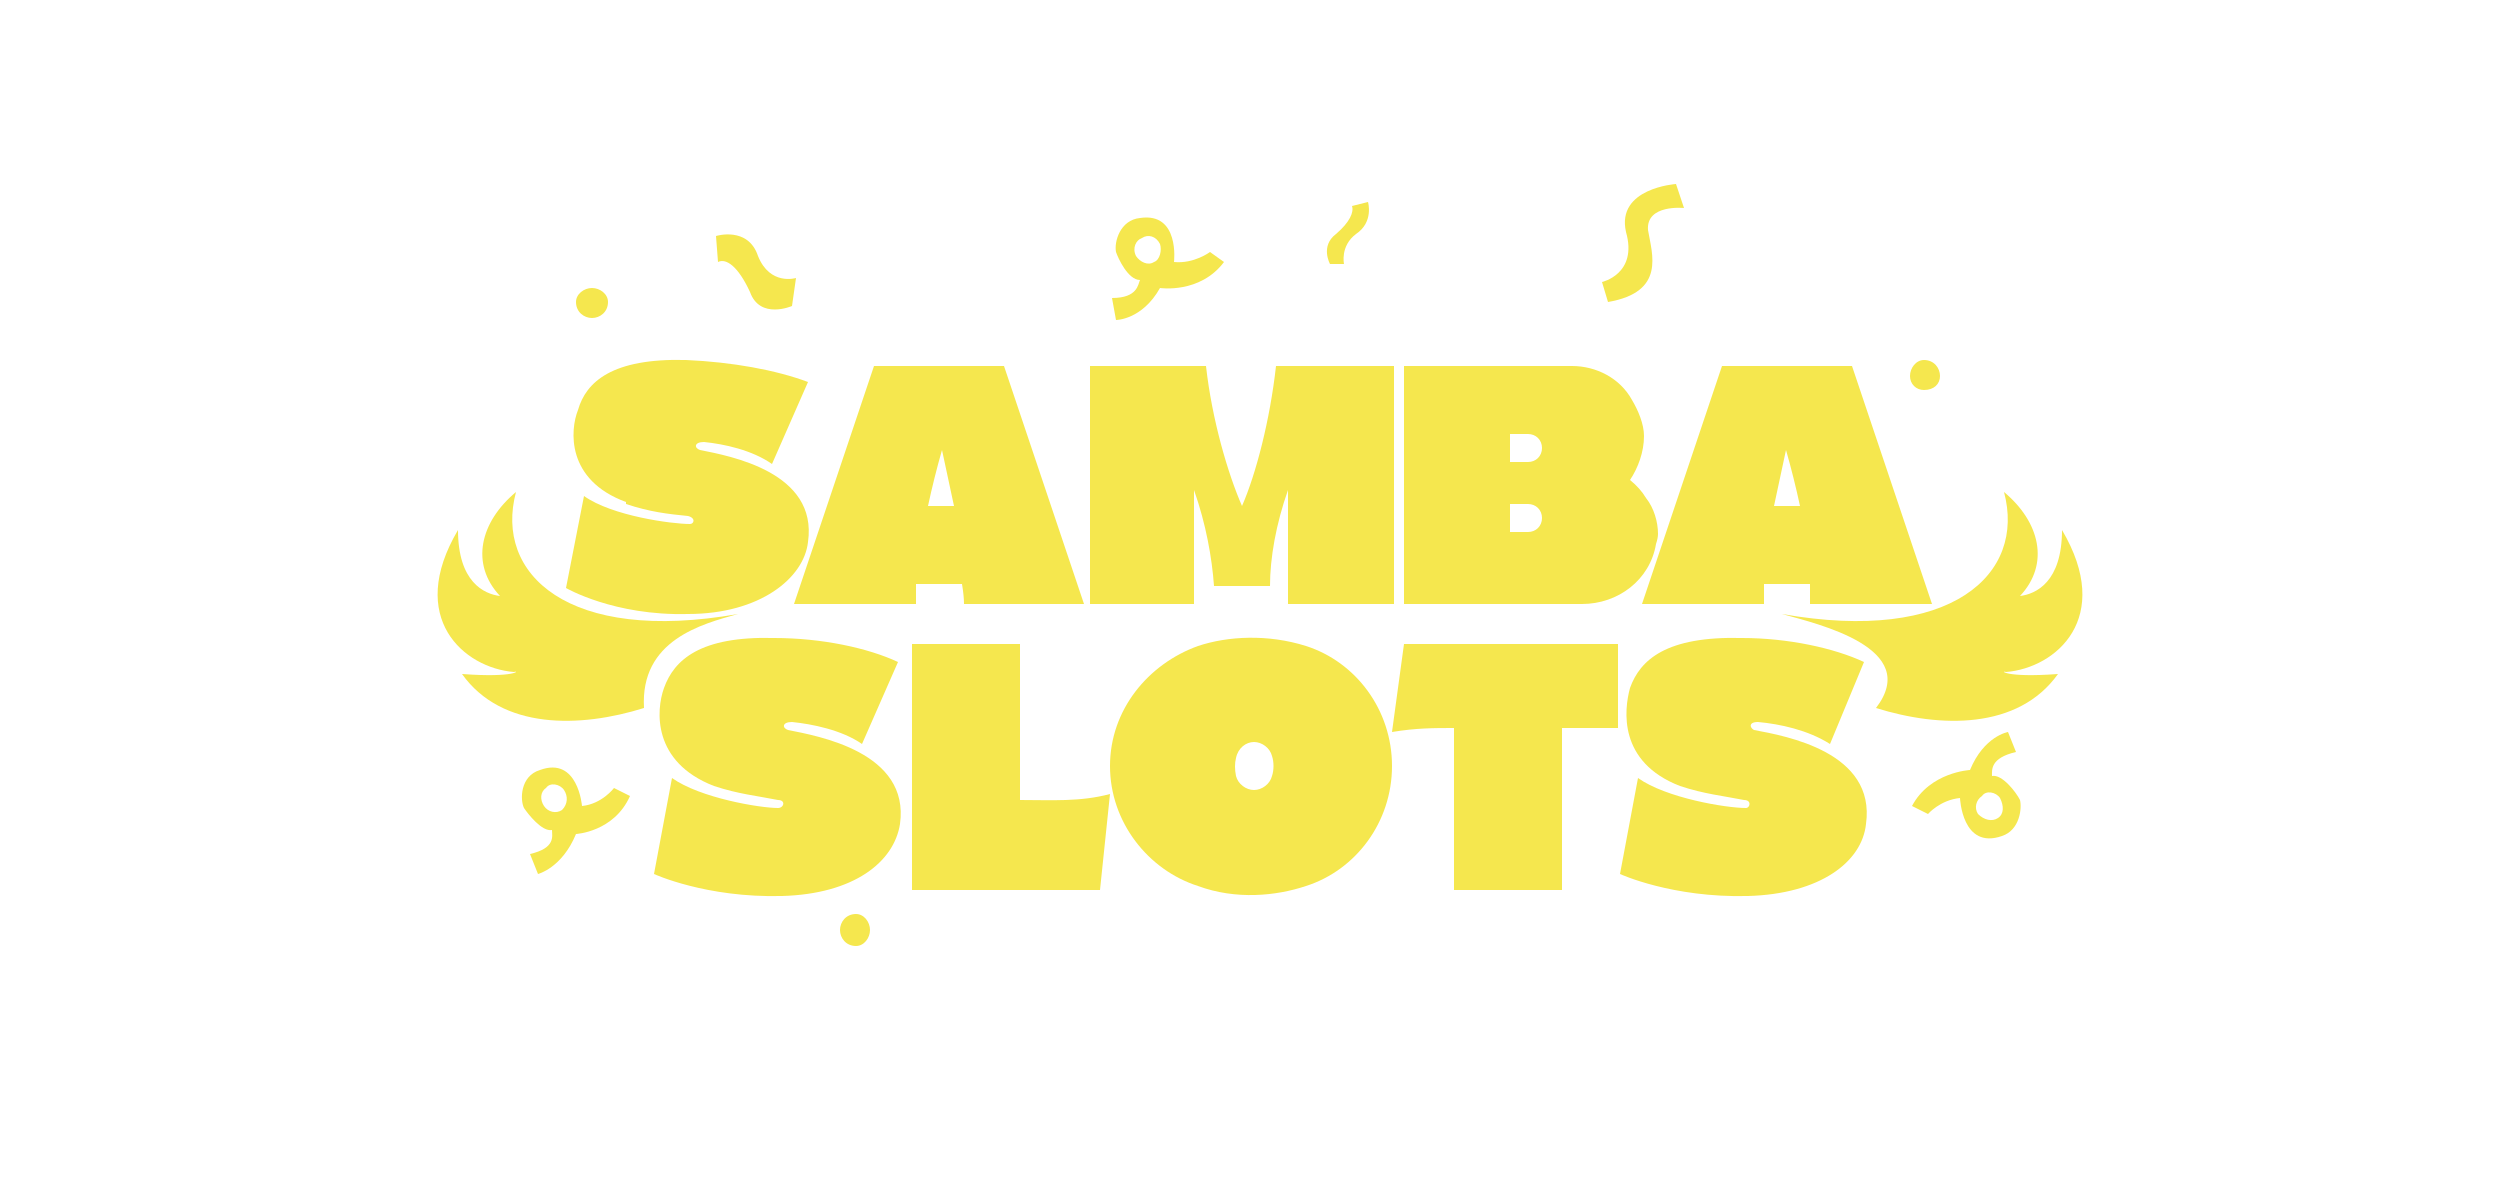
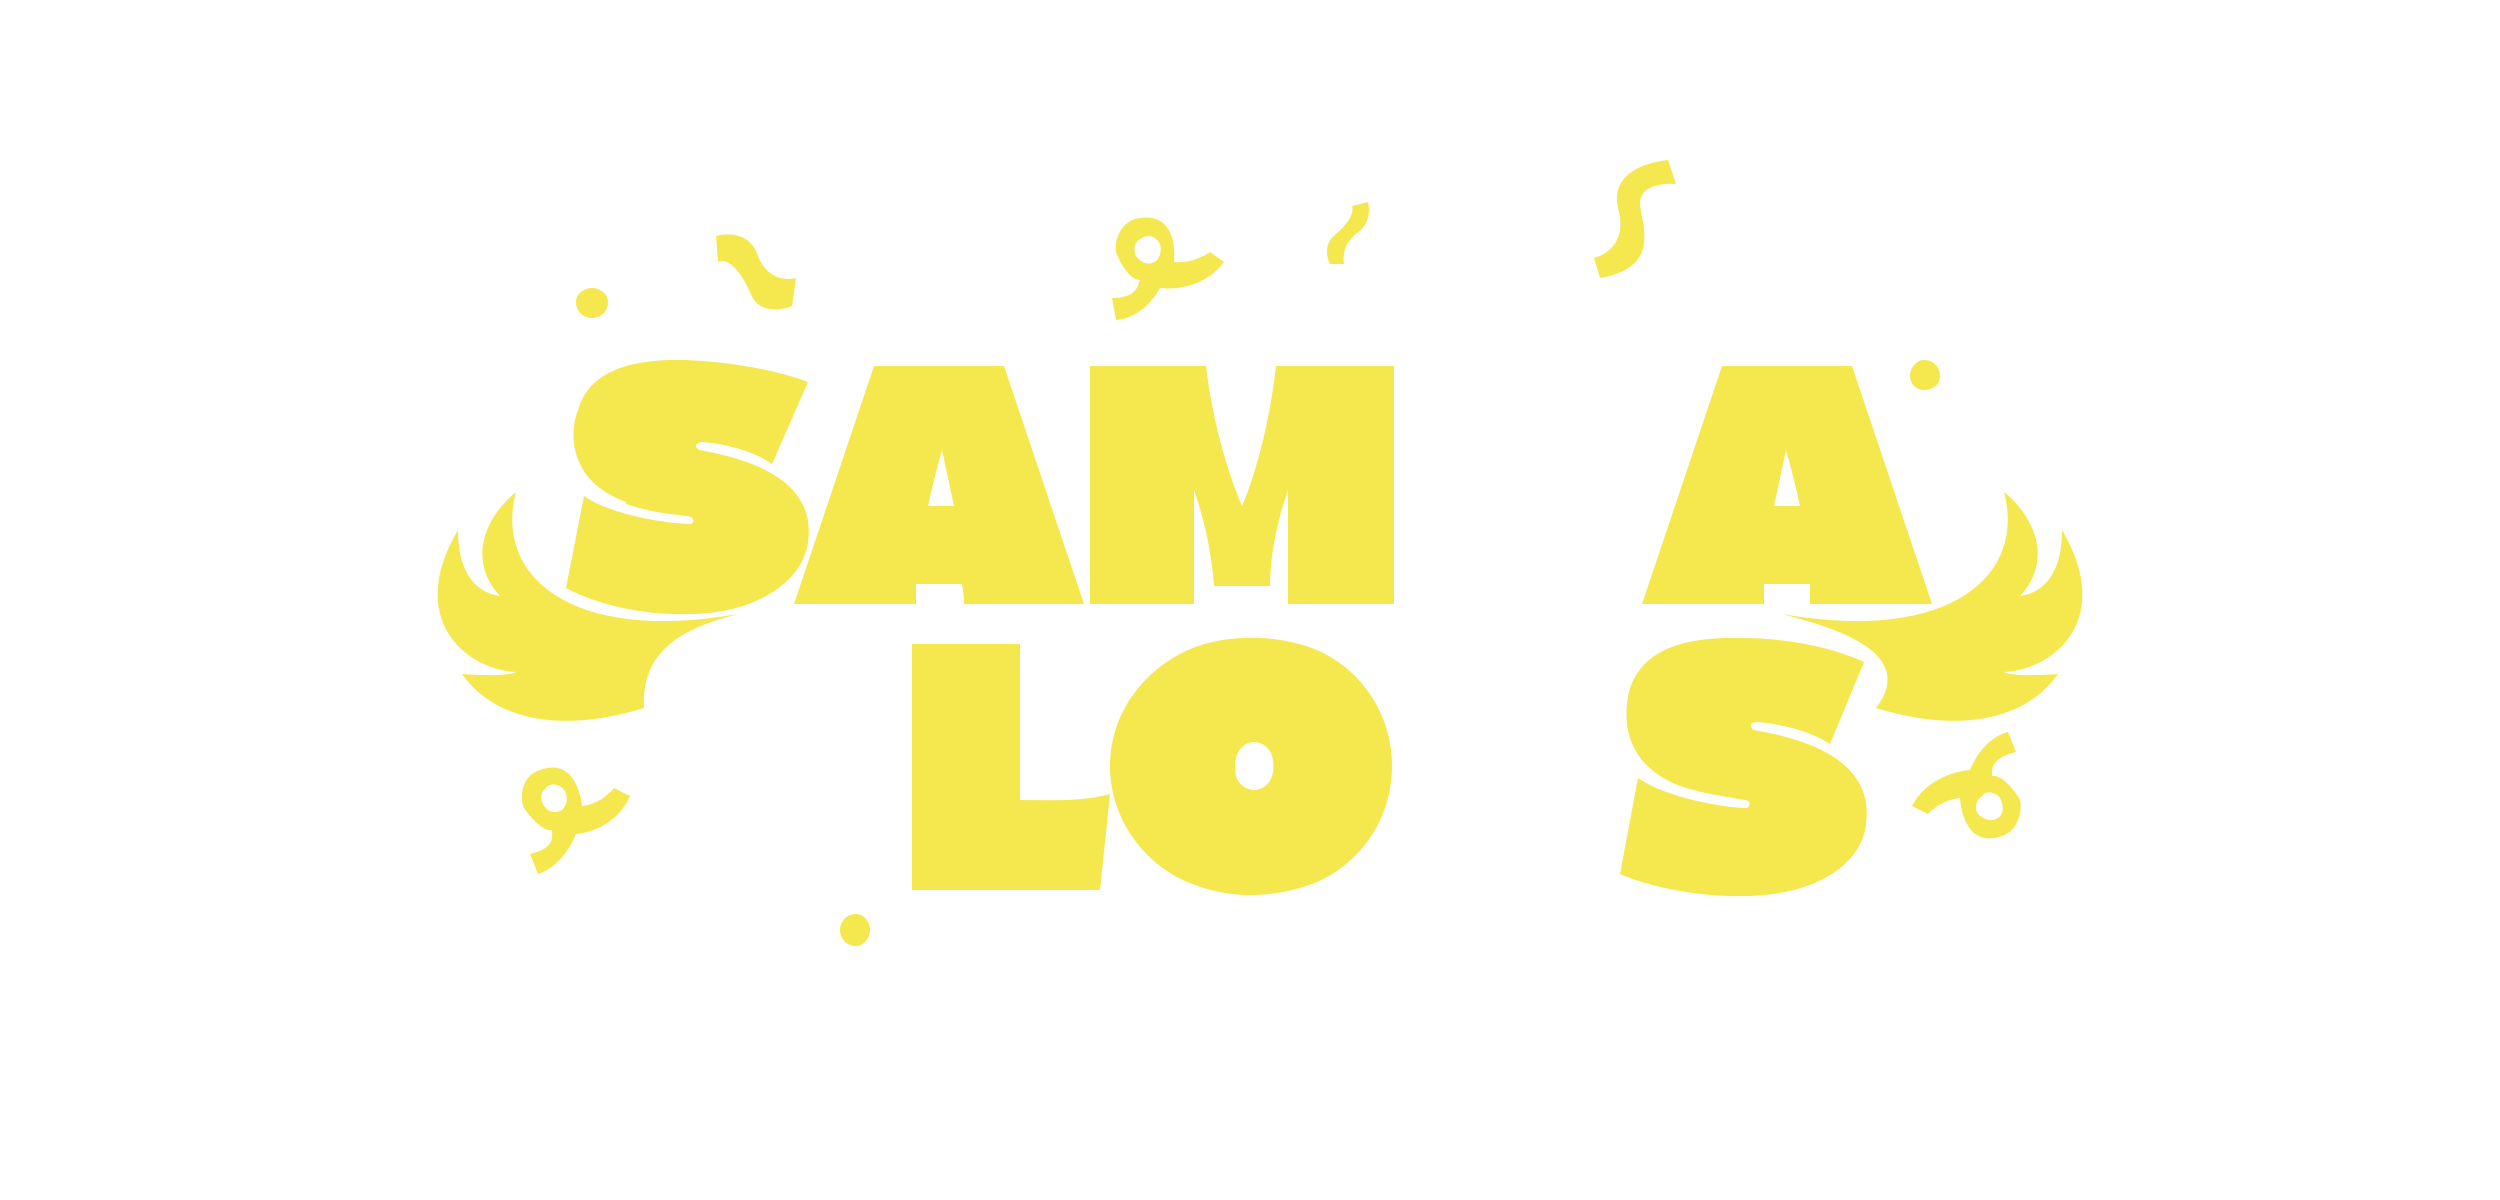
<svg xmlns="http://www.w3.org/2000/svg" version="1.2" viewBox="0 0 125 60" width="125" height="60">
  <title>samba-slots-corners</title>
  <style>
		.s0 { fill: #f5e74e } 
	</style>
  <path class="s0" d="m36.9 30.7c-8.5 1.5-12.2-2-11.1-6.1-1.8 1.5-2.3 3.6-0.8 5.2-0.8-0.1-2.1-0.7-2.1-3.3-2.6 4.4 0.3 6.9 2.8 7.1 0.3-0.1 0.1 0.3-2.6 0.1 2 2.8 5.9 2.7 9.1 1.7-0.2-3.4 2.9-4.2 4.7-4.7z" />
  <path class="s0" d="m89.1 30.7c8.5 1.5 12.2-2 11.1-6.1 1.8 1.5 2.3 3.6 0.8 5.2 0.8-0.1 2.1-0.7 2.1-3.3 2.6 4.4-0.3 6.9-2.8 7.1-0.3-0.1-0.1 0.3 2.6 0.1-2 2.8-5.9 2.7-9.1 1.7 2.3-3-2.9-4.2-4.7-4.7z" />
  <path class="s0" d="m31.3 25.1c-3-1.1-2.8-3.6-2.4-4.6 0.4-1.4 1.7-2.6 5.4-2.5 2.3 0.1 4.5 0.5 6.1 1.1l-1.8 4.1c-1-0.7-2.4-1-3.4-1.1-0.5 0-0.5 0.3-0.2 0.4 1.5 0.3 5.9 1.1 5.4 4.6-0.2 1.8-2.4 3.6-6 3.6-3.7 0.1-6.1-1.3-6.1-1.3l0.9-4.6c1.4 1 4.4 1.4 5.3 1.4 0.2 0 0.3-0.3-0.1-0.4-1-0.1-1.9-0.2-3.1-0.6z" />
  <path class="s0" d="m48.2 30.2q0-0.4-0.1-1h-2.3q0 0.6 0 1h-6.1l4-11.9h6.5l4 11.9zm-0.5-4.9q-0.3-1.4-0.6-2.8-0.4 1.4-0.7 2.8z" />
  <path class="s0" d="m60.7 29.3c-0.1-1.4-0.4-3.1-1-4.8v5.7h-5.2v-11.9h5.8c0.3 2.7 1.1 5.4 1.8 7 0.7-1.6 1.4-4.3 1.7-7h5.9v11.9h-5.3v-5.7c-0.6 1.7-0.9 3.4-0.9 4.8z" />
-   <path class="s0" d="m82.9 26.7q0 0.2-0.1 0.5c-0.3 1.8-1.9 3-3.7 3-3.2 0-8.9 0-8.9 0v-11.9c0 0 7.8 0 8.4 0 1.2 0 2.4 0.6 3 1.7 0.3 0.5 0.6 1.2 0.6 1.8 0 0.8-0.3 1.6-0.7 2.2q0.5 0.4 0.8 0.9c0.4 0.5 0.6 1.2 0.6 1.8zm-5.8-4.3c0-0.4-0.3-0.7-0.7-0.7h-0.9v1.4h0.9c0.4 0 0.7-0.3 0.7-0.7zm0 3.5c0-0.4-0.3-0.7-0.7-0.7h-0.9v1.4h0.9c0.4 0 0.7-0.3 0.7-0.7z" />
  <path class="s0" d="m90.5 30.2q0-0.4 0-1h-2.3q0 0.6 0 1h-6.1l4-11.9h6.5l4 11.9zm-0.5-4.9q-0.3-1.4-0.7-2.8-0.3 1.4-0.6 2.8z" />
-   <path class="s0" d="m35.7 39.3c-3.1-1.2-2.9-3.8-2.5-4.9 0.5-1.4 1.8-2.6 5.5-2.5 2.4 0 4.7 0.5 6.2 1.2l-1.8 4.1c-1-0.7-2.5-1-3.5-1.1-0.5 0-0.5 0.3-0.2 0.4 1.5 0.3 6.1 1.1 5.6 4.7-0.3 1.9-2.3 3.5-5.9 3.6-3.8 0.1-6.4-1.1-6.4-1.1l0.9-4.8c1.4 1 4.4 1.5 5.3 1.5 0.3 0 0.4-0.4 0-0.4-1-0.2-2-0.3-3.2-0.7z" />
  <path class="s0" d="m51 40c1.6 0 3 0.1 4.5-0.3l-0.5 4.8h-9.4v-12.3h5.4z" />
  <path class="s0" d="m69.6 38.3c0 2.8-1.8 5.2-4.3 6-1.5 0.5-3.5 0.7-5.4 0-2.5-0.8-4.4-3.2-4.4-6 0-2.8 1.9-5.1 4.4-6 1.5-0.5 3.5-0.6 5.4 0 2.5 0.8 4.3 3.2 4.3 6zm-6-0.5c-0.1-0.4-0.5-0.7-0.9-0.7-0.4 0-0.8 0.3-0.9 0.8q-0.1 0.4 0 0.9c0.1 0.4 0.5 0.7 0.9 0.7 0.4 0 0.8-0.3 0.9-0.7 0.1-0.3 0.1-0.7 0-1z" />
-   <path class="s0" d="m70.2 32.2h10.7v4.2h-2.8v8.1h-5.4v-8.1c-1 0-1.9 0-3.1 0.2z" />
  <path class="s0" d="m84 39.3c-3.1-1.2-2.8-3.8-2.5-4.9 0.5-1.4 1.8-2.6 5.6-2.5 2.3 0 4.6 0.5 6.1 1.2l-1.7 4.1c-1.1-0.7-2.5-1-3.6-1.1-0.5 0-0.4 0.3-0.2 0.4 1.6 0.3 6.1 1.1 5.6 4.7-0.2 1.9-2.3 3.5-5.9 3.6-3.8 0.1-6.4-1.1-6.4-1.1l0.9-4.8c1.4 1 4.4 1.5 5.4 1.5 0.2 0 0.3-0.4-0.1-0.4-1-0.2-2-0.3-3.2-0.7z" />
  <path class="s0" d="m39.8 13.9l-0.2 1.4c0 0-1.6 0.7-2.1-0.7-0.6-1.3-1.2-1.7-1.6-1.5l-0.1-1.3c0 0 1.6-0.5 2.1 1 0.6 1.5 1.9 1.1 1.9 1.1z" />
  <path class="s0" d="m67.2 13.2h-0.7c0 0-0.5-0.9 0.3-1.5 0.7-0.6 0.9-1.1 0.8-1.4l0.8-0.2c0 0 0.3 1-0.6 1.6-0.8 0.6-0.6 1.5-0.6 1.5z" />
  <path class="s0" d="m96.2 19.5c0.5 0 0.8-0.3 0.8-0.7 0-0.4-0.3-0.8-0.8-0.8-0.4 0-0.7 0.4-0.7 0.8 0 0.4 0.3 0.7 0.7 0.7z" />
  <path class="s0" d="m42.8 47.3c0.4 0 0.7-0.4 0.7-0.8 0-0.4-0.3-0.8-0.7-0.8-0.5 0-0.8 0.4-0.8 0.8 0 0.4 0.3 0.8 0.8 0.8z" />
  <path class="s0" d="m29.6 15.9c0.4 0 0.8-0.3 0.8-0.8 0-0.4-0.4-0.7-0.8-0.7-0.4 0-0.8 0.3-0.8 0.7 0 0.5 0.4 0.8 0.8 0.8z" />
  <path class="s0" d="m30.7 39.4c0 0-0.6 0.8-1.6 0.9 0 0-0.2-2.5-2.1-1.8-1 0.3-1 1.5-0.8 1.9 0.2 0.3 0.9 1.2 1.4 1.1 0 0.3 0.2 0.9-1.1 1.2l0.4 1c0 0 1.2-0.3 1.9-2 0 0 1.9-0.1 2.7-1.9zm-2.6 1.1c-0.3 0.2-0.7 0.1-0.9-0.2-0.2-0.3-0.2-0.7 0.1-0.9 0.2-0.3 0.7-0.2 0.9 0.1 0.2 0.3 0.2 0.7-0.1 1z" />
  <path class="s0" d="m96.4 40.7c0 0 0.6-0.7 1.6-0.8 0 0 0.1 2.6 2.1 1.9 0.9-0.3 1-1.4 0.9-1.8-0.2-0.4-0.9-1.3-1.4-1.2 0-0.3-0.1-0.9 1.2-1.2l-0.4-1c0 0-1.2 0.2-1.9 1.9 0 0-2 0.1-2.9 1.8zm2.7-0.9c0.2-0.3 0.7-0.2 0.9 0.1 0.2 0.4 0.2 0.8-0.1 1-0.3 0.2-0.7 0.1-1-0.2-0.2-0.3-0.1-0.7 0.2-0.9z" />
  <path class="s0" d="m60.5 12.6c0 0-0.8 0.6-1.8 0.5 0 0 0.3-2.5-1.7-2.2-1 0.1-1.3 1.2-1.2 1.7 0.1 0.3 0.6 1.4 1.2 1.4-0.1 0.2-0.1 0.9-1.4 0.9l0.2 1.1c0 0 1.3 0 2.2-1.6 0 0 2 0.3 3.2-1.3zm-2.8 0.5c-0.3 0.2-0.7 0-0.9-0.3-0.2-0.4 0-0.8 0.3-0.9 0.3-0.2 0.7-0.1 0.9 0.3 0.1 0.3 0 0.8-0.3 0.9z" />
-   <path class="s0" d="m83.8 9.2l0.4 1.2c0 0-1.9-0.2-1.8 1.1 0.2 1.2 0.9 3.1-2 3.6l-0.3-1c0 0 1.8-0.4 1.2-2.5-0.5-2.2 2.5-2.4 2.5-2.4z" />
+   <path class="s0" d="m83.8 9.2c0 0-1.9-0.2-1.8 1.1 0.2 1.2 0.9 3.1-2 3.6l-0.3-1c0 0 1.8-0.4 1.2-2.5-0.5-2.2 2.5-2.4 2.5-2.4z" />
</svg>